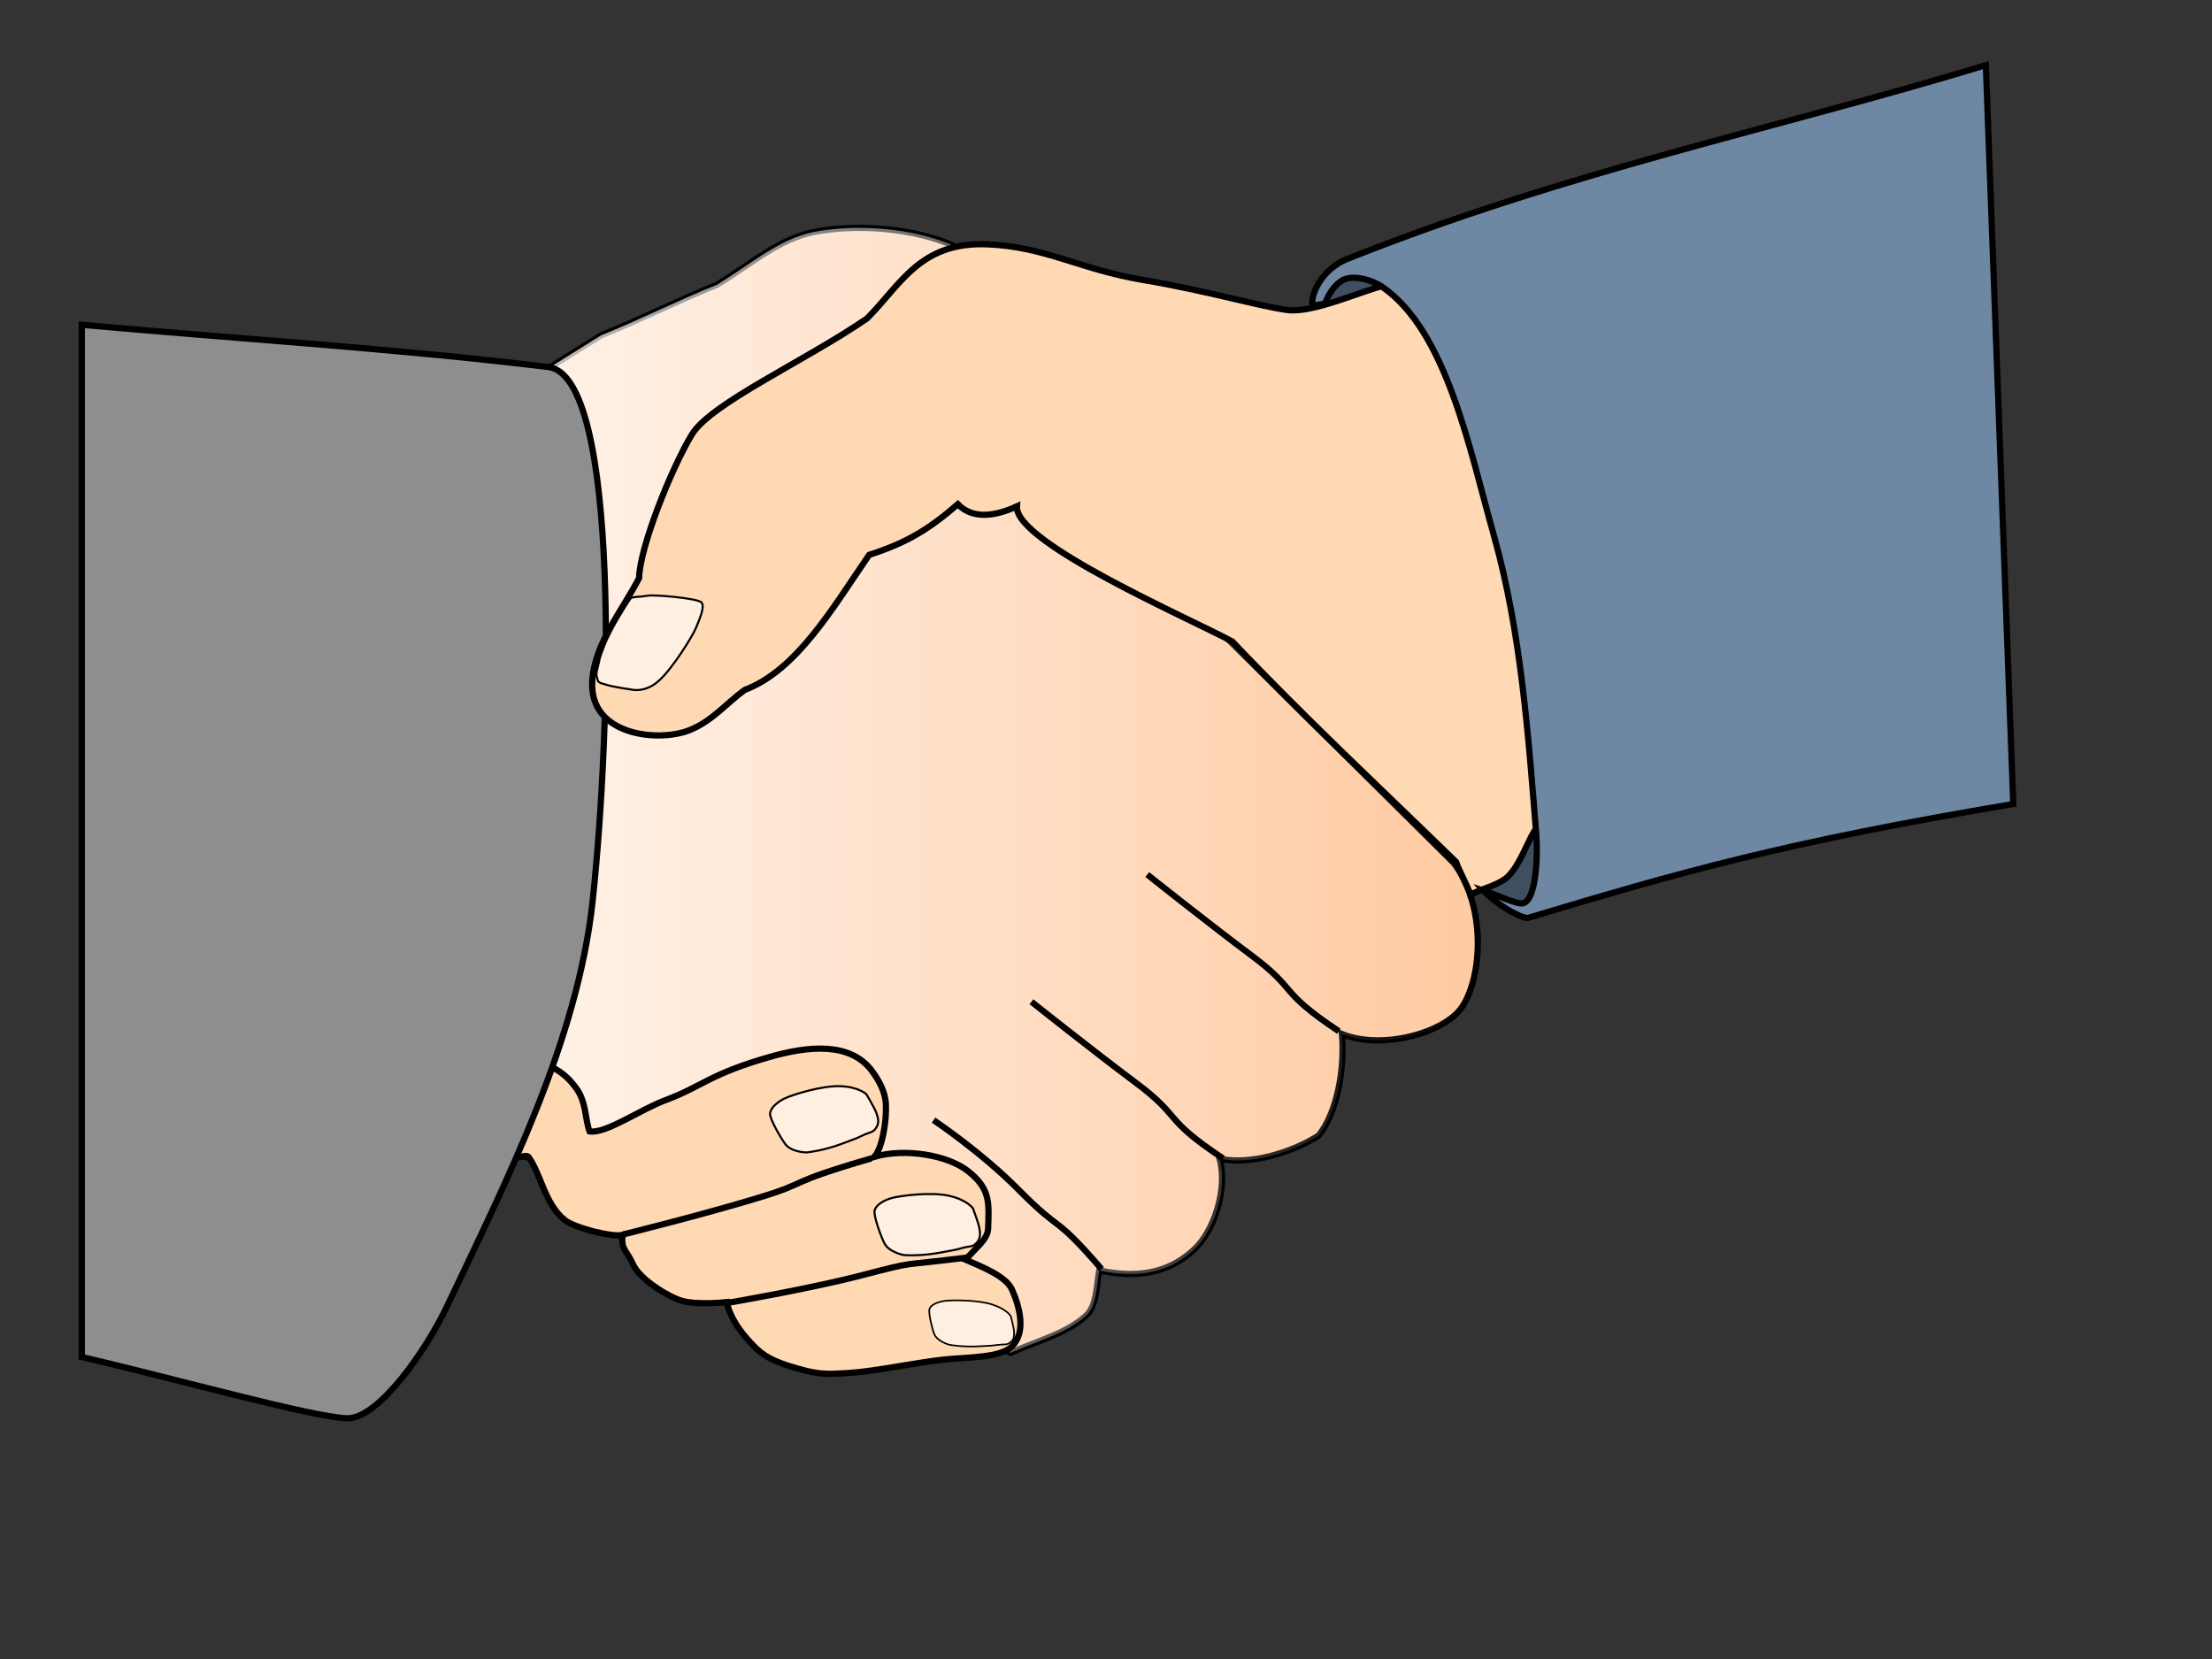
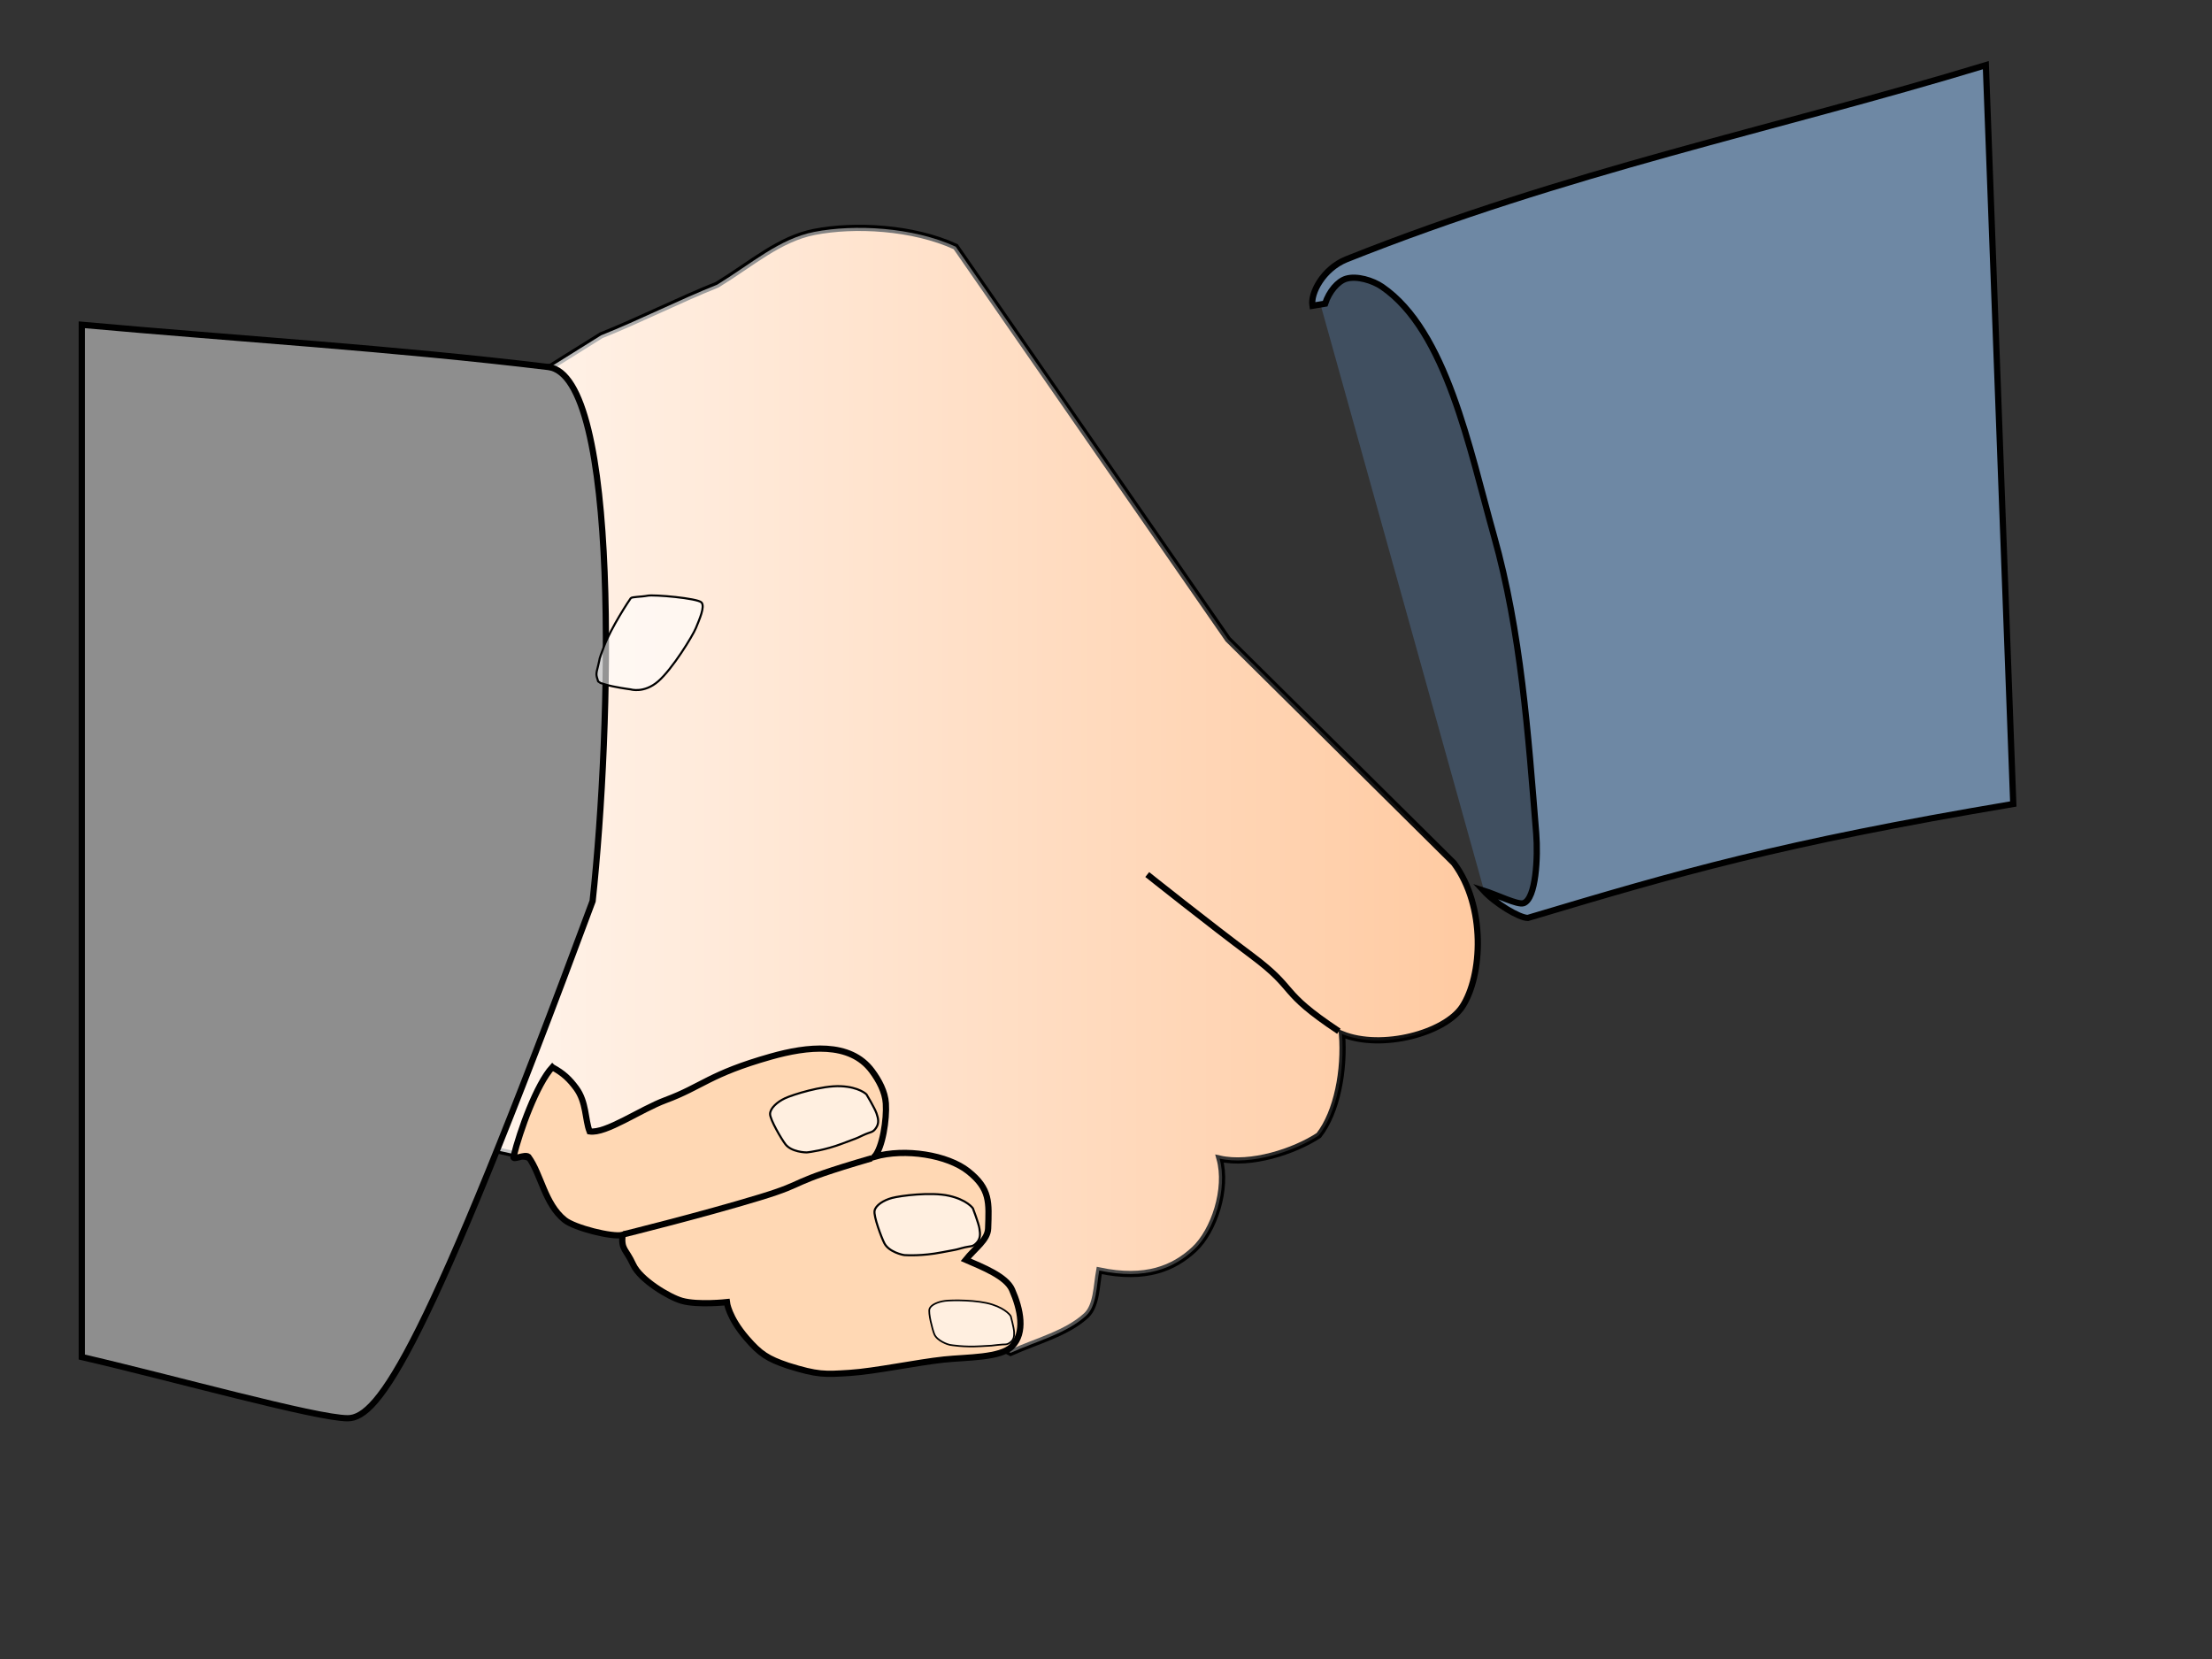
<svg xmlns="http://www.w3.org/2000/svg" xmlns:ns1="http://www.inkscape.org/namespaces/inkscape" xmlns:ns2="http://sodipodi.sourceforge.net/DTD/sodipodi-0.dtd" xmlns:xlink="http://www.w3.org/1999/xlink" height="600pt" id="svg1" ns1:version="0.47 r22583" ns2:docname="Handshake_03.wmf" ns2:version="0.32" width="800pt" ns1:output_extension="org.inkscape.output.svg.inkscape" version="1.1">
  <rect width="100%" height="100%" fill="#333333" stroke="none" />
  <defs id="defs3">
    <linearGradient ns1:collect="always" id="linearGradient4768">
      <stop style="stop-color:#ffffff;stop-opacity:1;" offset="0" id="stop4770" />
      <stop style="stop-color:#ffffff;stop-opacity:0;" offset="1" id="stop4772" />
    </linearGradient>
    <ns1:perspective ns2:type="inkscape:persp3d" ns1:vp_x="0 : 375 : 1" ns1:vp_y="0 : 1000 : 0" ns1:vp_z="1000 : 375 : 1" ns1:persp3d-origin="500 : 250 : 1" id="perspective24" />
    <linearGradient id="linearGradient1549">
      <stop id="stop1550" offset="0" style="stop-color:#e1a547;stop-opacity:1;" />
      <stop id="stop1552" offset="0.5" style="stop-color:#cdb250;stop-opacity:1;" />
      <stop id="stop1551" offset="1" style="stop-color:#ffaaaa;stop-opacity:1;" />
    </linearGradient>
    <linearGradient id="linearGradient1546">
      <stop id="stop1547" offset="0" style="stop-color:#000;stop-opacity:1;" />
      <stop id="stop1548" offset="1" style="stop-color:#fff;stop-opacity:1;" />
    </linearGradient>
    <linearGradient id="linearGradient1541">
      <stop id="stop1542" offset="0" style="stop-color:#000;stop-opacity:1;" />
      <stop id="stop1543" offset="1" style="stop-color:#fff;stop-opacity:1;" />
    </linearGradient>
    <linearGradient ns1:collect="always" xlink:href="#linearGradient4768" id="linearGradient4776" x1="104.1" y1="381.118" x2="714.124" y2="381.118" gradientUnits="userSpaceOnUse" gradientTransform="translate(-2e-6,-4e-6)" />
    <ns1:perspective id="perspective3614" ns1:persp3d-origin="0.5 : 0.33333333 : 1" ns1:vp_z="1 : 0.5 : 1" ns1:vp_y="0 : 1000 : 0" ns1:vp_x="0 : 0.5 : 1" ns2:type="inkscape:persp3d" />
    <ns1:perspective id="perspective3636" ns1:persp3d-origin="0.5 : 0.33333333 : 1" ns1:vp_z="1 : 0.5 : 1" ns1:vp_y="0 : 1000 : 0" ns1:vp_x="0 : 0.5 : 1" ns2:type="inkscape:persp3d" />
    <ns1:perspective id="perspective3658" ns1:persp3d-origin="0.5 : 0.33333333 : 1" ns1:vp_z="1 : 0.5 : 1" ns1:vp_y="0 : 1000 : 0" ns1:vp_x="0 : 0.5 : 1" ns2:type="inkscape:persp3d" />
    <ns1:perspective id="perspective3658-0" ns1:persp3d-origin="0.5 : 0.33333333 : 1" ns1:vp_z="1 : 0.5 : 1" ns1:vp_y="0 : 1000 : 0" ns1:vp_x="0 : 0.5 : 1" ns2:type="inkscape:persp3d" />
    <ns1:perspective id="perspective3691" ns1:persp3d-origin="0.5 : 0.33333333 : 1" ns1:vp_z="1 : 0.5 : 1" ns1:vp_y="0 : 1000 : 0" ns1:vp_x="0 : 0.5 : 1" ns2:type="inkscape:persp3d" />
    <ns1:perspective id="perspective3713" ns1:persp3d-origin="0.5 : 0.33333333 : 1" ns1:vp_z="1 : 0.5 : 1" ns1:vp_y="0 : 1000 : 0" ns1:vp_x="0 : 0.5 : 1" ns2:type="inkscape:persp3d" />
    <ns1:perspective id="perspective3713-8" ns1:persp3d-origin="0.5 : 0.33333333 : 1" ns1:vp_z="1 : 0.5 : 1" ns1:vp_y="0 : 1000 : 0" ns1:vp_x="0 : 0.5 : 1" ns2:type="inkscape:persp3d" />
    <ns1:perspective id="perspective3744" ns1:persp3d-origin="0.5 : 0.33333333 : 1" ns1:vp_z="1 : 0.5 : 1" ns1:vp_y="0 : 1000 : 0" ns1:vp_x="0 : 0.5 : 1" ns2:type="inkscape:persp3d" />
    <ns1:perspective id="perspective3744-5" ns1:persp3d-origin="0.5 : 0.33333333 : 1" ns1:vp_z="1 : 0.5 : 1" ns1:vp_y="0 : 1000 : 0" ns1:vp_x="0 : 0.5 : 1" ns2:type="inkscape:persp3d" />
  </defs>
  <ns2:namedview bordercolor="#666666" borderopacity="1.0" id="base" ns1:cx="-313.96304" ns1:cy="445.36734" ns1:pageopacity="0.0000000" ns1:pageshadow="2" ns1:window-height="1108" ns1:window-width="1890" ns1:window-x="4" ns1:window-y="4" ns1:zoom="0.5712105" pagecolor="#ffffff" showgrid="false" ns1:current-layer="svg1" ns1:window-maximized="0" />
  <path style="fill:#ffcaa1;fill-opacity:0.999;fill-rule:evenodd;stroke:#000000;stroke-width:3;stroke-linecap:butt;stroke-linejoin:miter;stroke-opacity:1;stroke-miterlimit:4;stroke-dasharray:none" ns2:nodetypes="ccccscccscccscsccc" id="path4929" d="M 105.6,193.266 C 158.871,187.837 212.143,182.408 265.415,176.979 C 273.558,171.89 281.701,166.8 289.845,161.71 C 308.507,154.245 327.169,144.745 345.831,137.28 C 362.457,127.101 375.769,115.135 392.655,111.832 C 412.018,108.044 440.159,109.457 460.857,118.957 C 504.627,182.069 548.398,245.18 592.169,308.292 C 628.475,344.259 664.781,380.225 701.088,416.192 C 716.696,437.229 714.837,470.621 705.159,485.411 C 696.853,498.105 666.478,506.448 647.137,498.644 C 648.495,515.949 644.762,536.308 635.94,547.505 C 624.064,555.309 603.027,562.095 588.098,558.702 C 592.169,573.292 585.398,593.625 575.882,602.473 C 566.057,611.609 552.47,617.402 530.076,612.652 C 528.718,620.117 528.824,629.703 523.845,634.327 C 514.574,642.936 500.216,646.583 487.323,652.351 C 304.096,556.327 237.93,554.97 146.317,537.325 C 133.084,436.551 118.833,294.041 105.6,193.266 z" ns1:export-filename="/home/z/Zend/workspaces/DefaultWorkspace/Flotilla/templates/images/ico/handshake.png" ns1:export-xdpi="3.4325387" ns1:export-ydpi="3.4325387" />
  <path style="fill:url(#linearGradient4776);fill-opacity:1;fill-rule:evenodd;stroke:none;stroke-width:3;stroke-linecap:butt;stroke-linejoin:miter;stroke-miterlimit:4;stroke-dasharray:none;stroke-opacity:1" ns2:nodetypes="ccccscccscccscsccc" id="path3183" d="M 105.6,193.266 C 158.871,187.837 212.143,182.408 265.415,176.979 C 273.558,171.89 281.701,166.8 289.845,161.71 C 308.507,154.245 327.169,144.745 345.831,137.28 C 362.457,127.101 375.769,115.135 392.655,111.832 C 412.018,108.044 440.159,109.457 460.857,118.957 C 504.627,182.069 548.398,245.18 592.169,308.292 C 628.475,344.259 664.781,380.225 701.088,416.192 C 716.696,437.229 714.837,470.621 705.159,485.411 C 696.853,498.105 666.478,506.448 647.137,498.644 C 648.495,515.949 644.762,536.308 635.94,547.505 C 624.064,555.309 603.027,562.095 588.098,558.702 C 592.169,573.292 585.398,593.625 575.882,602.473 C 566.057,611.609 552.47,617.402 530.076,612.652 C 528.718,620.117 528.824,629.703 523.845,634.327 C 514.574,642.936 500.216,646.583 487.323,652.351 C 304.096,556.327 237.93,554.97 146.317,537.325 C 133.084,436.551 118.833,294.041 105.6,193.266 z" ns1:export-filename="/home/z/Zend/workspaces/DefaultWorkspace/Flotilla/templates/images/ico/handshake.png" ns1:export-xdpi="3.4325387" ns1:export-ydpi="3.4325387" />
  <path style="fill:#ffd8b4;fill-opacity:1;fill-rule:evenodd;stroke:#000000;stroke-width:3;stroke-linecap:butt;stroke-linejoin:miter;stroke-opacity:1;stroke-miterlimit:4;stroke-dasharray:none" ns2:nodetypes="cscscsscscsssscsscsssscsc" id="path3686" d="m 266.32,514.631 c -7.498,8.212 -15.589,30.479 -18.714,43.187 -0.474,1.928 5.433,-1.421 7.198,0 6.153,8.416 7.815,22.678 17.476,30.468 4.793,3.864 22.939,8.402 27.87,7.24 -0.573,7.35 1.618,6.547 5.169,14.273 3.394,7.382 17.423,15.774 23.522,17.484 7.723,2.165 21.654,0.627 21.654,0.627 0,0 0.764,7.283 9.536,17.417 6.623,7.651 10.191,9.895 19.865,13.196 14.491,4.534 17.742,4.292 29.842,3.522 12.163,-0.774 32.531,-5.085 45.494,-6.454 11.171,-1.18 27.164,-0.708 32.782,-6.359 6.525,-6.564 4.186,-17.841 0,-27.352 -2.822,-6.412 -14.21,-10.863 -22.313,-14.396 4.483,-5.585 10.616,-9.587 10.797,-15.115 0.407,-12.466 1.162,-19.022 -9.61,-27.576 -9.852,-7.823 -30.344,-11.25 -45.249,-6.979 3.946,-4.338 6.045,-18.05 5.533,-25.753 -0.375,-5.637 -3.271,-11.019 -6.696,-15.638 -10.598,-14.295 -31.262,-11.855 -48.784,-6.897 -29.594,8.373 -33.088,14.419 -50.667,20.942 -12.394,4.599 -28.864,16.353 -36.709,15.115 -2.232,-5.72 -1.467,-14.11 -6.478,-20.874 -3.12,-4.212 -6.059,-7.143 -11.517,-10.077 z" ns1:export-filename="/home/z/Zend/workspaces/DefaultWorkspace/Flotilla/templates/images/ico/handshake.png" ns1:export-xdpi="3.4325387" ns1:export-ydpi="3.4325387" />
-   <path style="fill:#8e8e8e;fill-opacity:1;fill-rule:evenodd;stroke:#000000;stroke-width:3;stroke-linecap:butt;stroke-linejoin:miter;stroke-opacity:1;stroke-miterlimit:4;stroke-dasharray:none" ns2:nodetypes="csssscc" id="path8038" d="M 39.435,156.621 C 114.422,163.407 189.691,167.928 264.397,176.979 C 299.205,181.197 294.837,350.481 285.773,434.515 C 278.551,501.474 244.717,568.576 215.536,629.957 C 205.357,651.367 182.623,683.907 167.693,683.907 C 152.425,683.907 82.188,664.227 39.435,654.387 L 39.435,156.621 z" ns1:export-filename="/home/z/Zend/workspaces/DefaultWorkspace/Flotilla/templates/images/ico/handshake.png" ns1:export-xdpi="3.4325387" ns1:export-ydpi="3.4325387" />
+   <path style="fill:#8e8e8e;fill-opacity:1;fill-rule:evenodd;stroke:#000000;stroke-width:3;stroke-linecap:butt;stroke-linejoin:miter;stroke-opacity:1;stroke-miterlimit:4;stroke-dasharray:none" ns2:nodetypes="csssscc" id="path8038" d="M 39.435,156.621 C 114.422,163.407 189.691,167.928 264.397,176.979 C 299.205,181.197 294.837,350.481 285.773,434.515 C 205.357,651.367 182.623,683.907 167.693,683.907 C 152.425,683.907 82.188,664.227 39.435,654.387 L 39.435,156.621 z" ns1:export-filename="/home/z/Zend/workspaces/DefaultWorkspace/Flotilla/templates/images/ico/handshake.png" ns1:export-xdpi="3.4325387" ns1:export-ydpi="3.4325387" />
  <path style="fill:#404f60;fill-opacity:1;fill-rule:evenodd;stroke:#000000;stroke-width:1pt;stroke-linecap:butt;stroke-linejoin:miter;stroke-opacity:0" id="path13008" d="M 654.263,129.137 L 642.048,133.208 L 636.958,147.459 L 715.338,428.407 L 727.554,436.551 L 734.679,438.587 L 742.823,434.515 L 749.948,394.816 L 739.769,300.148 L 712.285,192.248 L 674.621,133.208 L 654.263,129.137 z" ns1:export-filename="/home/z/Zend/workspaces/DefaultWorkspace/Flotilla/templates/images/ico/handshake.png" ns1:export-xdpi="3.4325387" ns1:export-ydpi="3.4325387" />
-   <path style="fill:#ffd8b4;fill-opacity:1;fill-rule:nonzero;stroke:#000000;stroke-width:3;stroke-linecap:butt;stroke-linejoin:miter;stroke-opacity:1;stroke-miterlimit:4;stroke-dasharray:none" ns2:nodetypes="cszscscsscccccccscccc" id="path919" d="M 668.216,137.455 C 656.001,140.508 633.038,151.108 620.774,149.495 C 607.369,147.733 582.022,140.19 551.448,135.051 C 520.302,129.817 504.231,118.958 476.126,117.816 C 443.576,116.493 434.39,137.28 418.104,153.567 C 387.905,174.265 342.699,194.533 333.616,209.553 C 323.768,225.836 308.507,263.842 308.167,278.772 C 299.685,295.059 286.725,310.224 285.598,328.352 C 283.951,354.851 317.732,358.084 332.598,352.063 C 343.482,347.654 350.242,339.169 359.064,332.722 C 384.122,323.243 401.262,293.609 419.122,267.575 C 437.691,261.591 448.343,254.887 461.875,243.144 C 469.216,250.682 480.156,248.862 490.377,244.162 C 488.997,261.559 573.991,298.391 594.205,309.31 C 629.709,346.675 664.493,379.002 702.157,415.647 C 703.514,419.719 707.75,427.389 709.107,431.461 C 714.536,428.407 723.454,426.692 727.554,422.3 C 732.955,416.513 735.697,408.049 739.769,400.923 C 760.127,395.494 780.486,390.065 800.844,384.636 C 773.7,293.702 746.555,202.767 719.41,111.832 C 702.105,121.332 685.52,127.954 668.216,137.455 z" ns1:export-filename="/home/z/Zend/workspaces/DefaultWorkspace/Flotilla/templates/images/ico/handshake.png" ns1:export-xdpi="3.4325387" ns1:export-ydpi="3.4325387" />
  <path style="fill:#6e88a4;fill-opacity:1;fill-rule:evenodd;stroke:#000000;stroke-width:3;stroke-linecap:butt;stroke-linejoin:miter;stroke-opacity:1;stroke-miterlimit:4;stroke-dasharray:none" ns2:nodetypes="ccccccssssscc" id="path9902" d="M 632.886,147.459 C 631.837,141.434 637.986,129.651 649.173,125.065 C 756.303,82.332 854.795,62.632 957.605,31.416 L 970.838,387.69 C 857.888,406.733 810.077,420.737 736.715,442.658 C 732.469,442.566 721.024,435.636 715.338,429.425 C 721.785,431.461 731.872,436.499 734.679,435.533 C 740.714,433.456 741.692,413.196 740.787,401.941 C 736.942,354.156 733.408,304.465 720.428,258.413 C 708.638,216.584 697.543,159.583 666.478,138.298 C 661.982,135.218 654.291,132.884 649.173,134.401 C 645.13,135.599 640.947,140.508 638.994,146.441 L 632.886,147.459 z" ns1:export-filename="/home/z/Zend/workspaces/DefaultWorkspace/Flotilla/templates/images/ico/handshake.png" ns1:export-xdpi="3.4325387" ns1:export-ydpi="3.4325387" />
  <path style="fill:none;stroke:#000000;stroke-width:3;stroke-linecap:butt;stroke-linejoin:miter;stroke-opacity:1;stroke-miterlimit:4;stroke-dasharray:none" d="m 300.633,595.231 c 0,0 37.716,-9.304 65.877,-17.875 24.627,-7.495 11.133,-6.37 53.757,-18.799" id="path3604" ns2:nodetypes="css" />
-   <path style="fill:none;stroke:#000000;stroke-width:3;stroke-linecap:butt;stroke-linejoin:miter;stroke-miterlimit:4;stroke-opacity:1;stroke-dasharray:none" d="m 351.314,628.178 c 0,0 38.527,-6.548 64.203,-13.196 27.728,-7.18 15.888,-4.158 51.396,-8.647" id="path3604-1" ns2:nodetypes="css" />
  <path style="fill:none;stroke:#000000;stroke-width:3;stroke-linecap:butt;stroke-linejoin:miter;stroke-miterlimit:4;stroke-opacity:1;stroke-dasharray:none" d="m 553.22,421.716 c 0,0 29.619,23.597 50.248,38.995 22.953,17.134 12.354,16.764 42.158,36.58" id="path3604-1-7" ns2:nodetypes="css" />
-   <path style="fill:none;stroke:#000000;stroke-width:3;stroke-linecap:butt;stroke-linejoin:miter;stroke-miterlimit:4;stroke-opacity:1;stroke-dasharray:none" d="m 497.375,483.057 c 0,0 29.619,23.597 50.248,38.995 22.953,17.134 12.354,16.764 42.158,36.58" id="path3604-1-7-4" ns2:nodetypes="css" />
-   <path style="fill:none;stroke:#000000;stroke-width:3;stroke-linecap:butt;stroke-linejoin:miter;stroke-miterlimit:4;stroke-opacity:1;stroke-dasharray:none" d="m 450.174,540.155 c 0,0 23.025,15.35 41.112,33.666 21.43,21.702 16.16,10.673 39.874,38.103" id="path3604-1-7-9" ns2:nodetypes="css" />
  <path style="fill:#ffffff;fill-opacity:0.579;stroke:#000000;stroke-width:1px;stroke-linecap:butt;stroke-linejoin:miter;stroke-opacity:1" d="m 282.011,335.068 0,0 m 9.826,-5.029 c 3.919,1.297 12.302,2.398 12.302,2.398 0,0 6.422,2.012 13.23,-3.868 6.809,-5.88 16.712,-21.973 18.259,-25.841 1.547,-3.868 4.487,-10.213 2.631,-12.224 -1.857,-2.012 -22.901,-3.868 -25.996,-3.25 -3.095,0.619 -7.505,0.464 -8.124,1.238 -0.619,0.774 -9.423,14.104 -12.843,23.133 -3.031,8 -1.693,4.838 -2.863,9.362 -1.161,4.488 -1.011,4.259 0,7.582 2.38,1.497 -0.515,0.173 3.404,1.47 z" id="path3681" ns2:nodetypes="czczsssssszcz" />
  <path style="fill:#ffffff;fill-opacity:0.579;stroke:#000000;stroke-width:1px;stroke-linecap:butt;stroke-linejoin:miter;stroke-opacity:1" d="m 435.729,540.983 0,0 m -13.076,-4.161 c -0.88,-2.548 -4.833,-9.099 -4.833,-9.099 0,0 -3.449,-3.547 -12.437,-3.936 -8.988,-0.39 -23.054,4.067 -26.833,5.822 -3.779,1.754 -7.175,4.82 -7.203,7.557 -0.028,2.737 5.484,12.12 7.407,14.622 2.832,3.683 9.649,4.035 10.63,3.896 0.981,-0.139 8.228,-0.932 17.243,-4.393 7.537,-2.893 5.318,-1.854 9.355,-3.767 4.066,-1.927 4.82,-1.209 6.438,-3.584 1.618,-2.375 1.112,-4.57 0.233,-7.118 z" id="path3681-4" ns2:nodetypes="czczsssssszzz" />
  <path style="fill:#ffffff;fill-opacity:0.579;stroke:#000000;stroke-width:1px;stroke-linecap:butt;stroke-linejoin:miter;stroke-opacity:1" d="m 484.467,598.834 0,0 m -12.152,-6.374 c -0.423,-2.662 -3.175,-9.801 -3.175,-9.801 0,0 -2.779,-4.093 -11.562,-6.041 -8.783,-1.948 -23.41,-0.008 -27.436,1.062 -4.027,1.07 -7.904,3.497 -8.408,6.188 -0.504,2.691 3.291,12.889 4.749,15.688 2.147,4.12 8.799,5.653 9.789,5.687 0.99,0.034 8.265,0.514 17.744,-1.324 7.926,-1.537 5.559,-0.9 9.868,-2.081 4.34,-1.19 4.956,-0.352 6.963,-2.409 2.007,-2.057 1.891,-4.307 1.468,-6.969 z" id="path3681-4-4" ns2:nodetypes="czczsssssszzz" ns1:transform-center-x="-5.2520043" />
  <path style="fill:#ffffff;fill-opacity:0.579;stroke:#000000;stroke-width:0.791px;stroke-linecap:butt;stroke-linejoin:miter;stroke-opacity:1" d="m 498.362,648.224 0,0 m -9.352,-5.911 c -0.074,-2.033 -1.606,-7.637 -1.606,-7.637 0,0 -1.867,-3.325 -8.9,-5.607 -7.033,-2.281 -19.279,-2.198 -22.706,-1.773 -3.427,0.424 -6.87,1.879 -7.562,3.847 -0.692,1.968 1.383,9.961 2.296,12.193 1.344,3.287 6.665,5.057 7.477,5.176 0.812,0.118 6.754,1.159 14.75,0.67 6.686,-0.409 4.671,-0.153 8.341,-0.635 3.697,-0.485 4.118,0.201 5.983,-1.152 1.865,-1.353 2.001,-3.048 1.927,-5.082 z" id="path3681-4-5" ns2:nodetypes="czczsssssszzz" />
</svg>